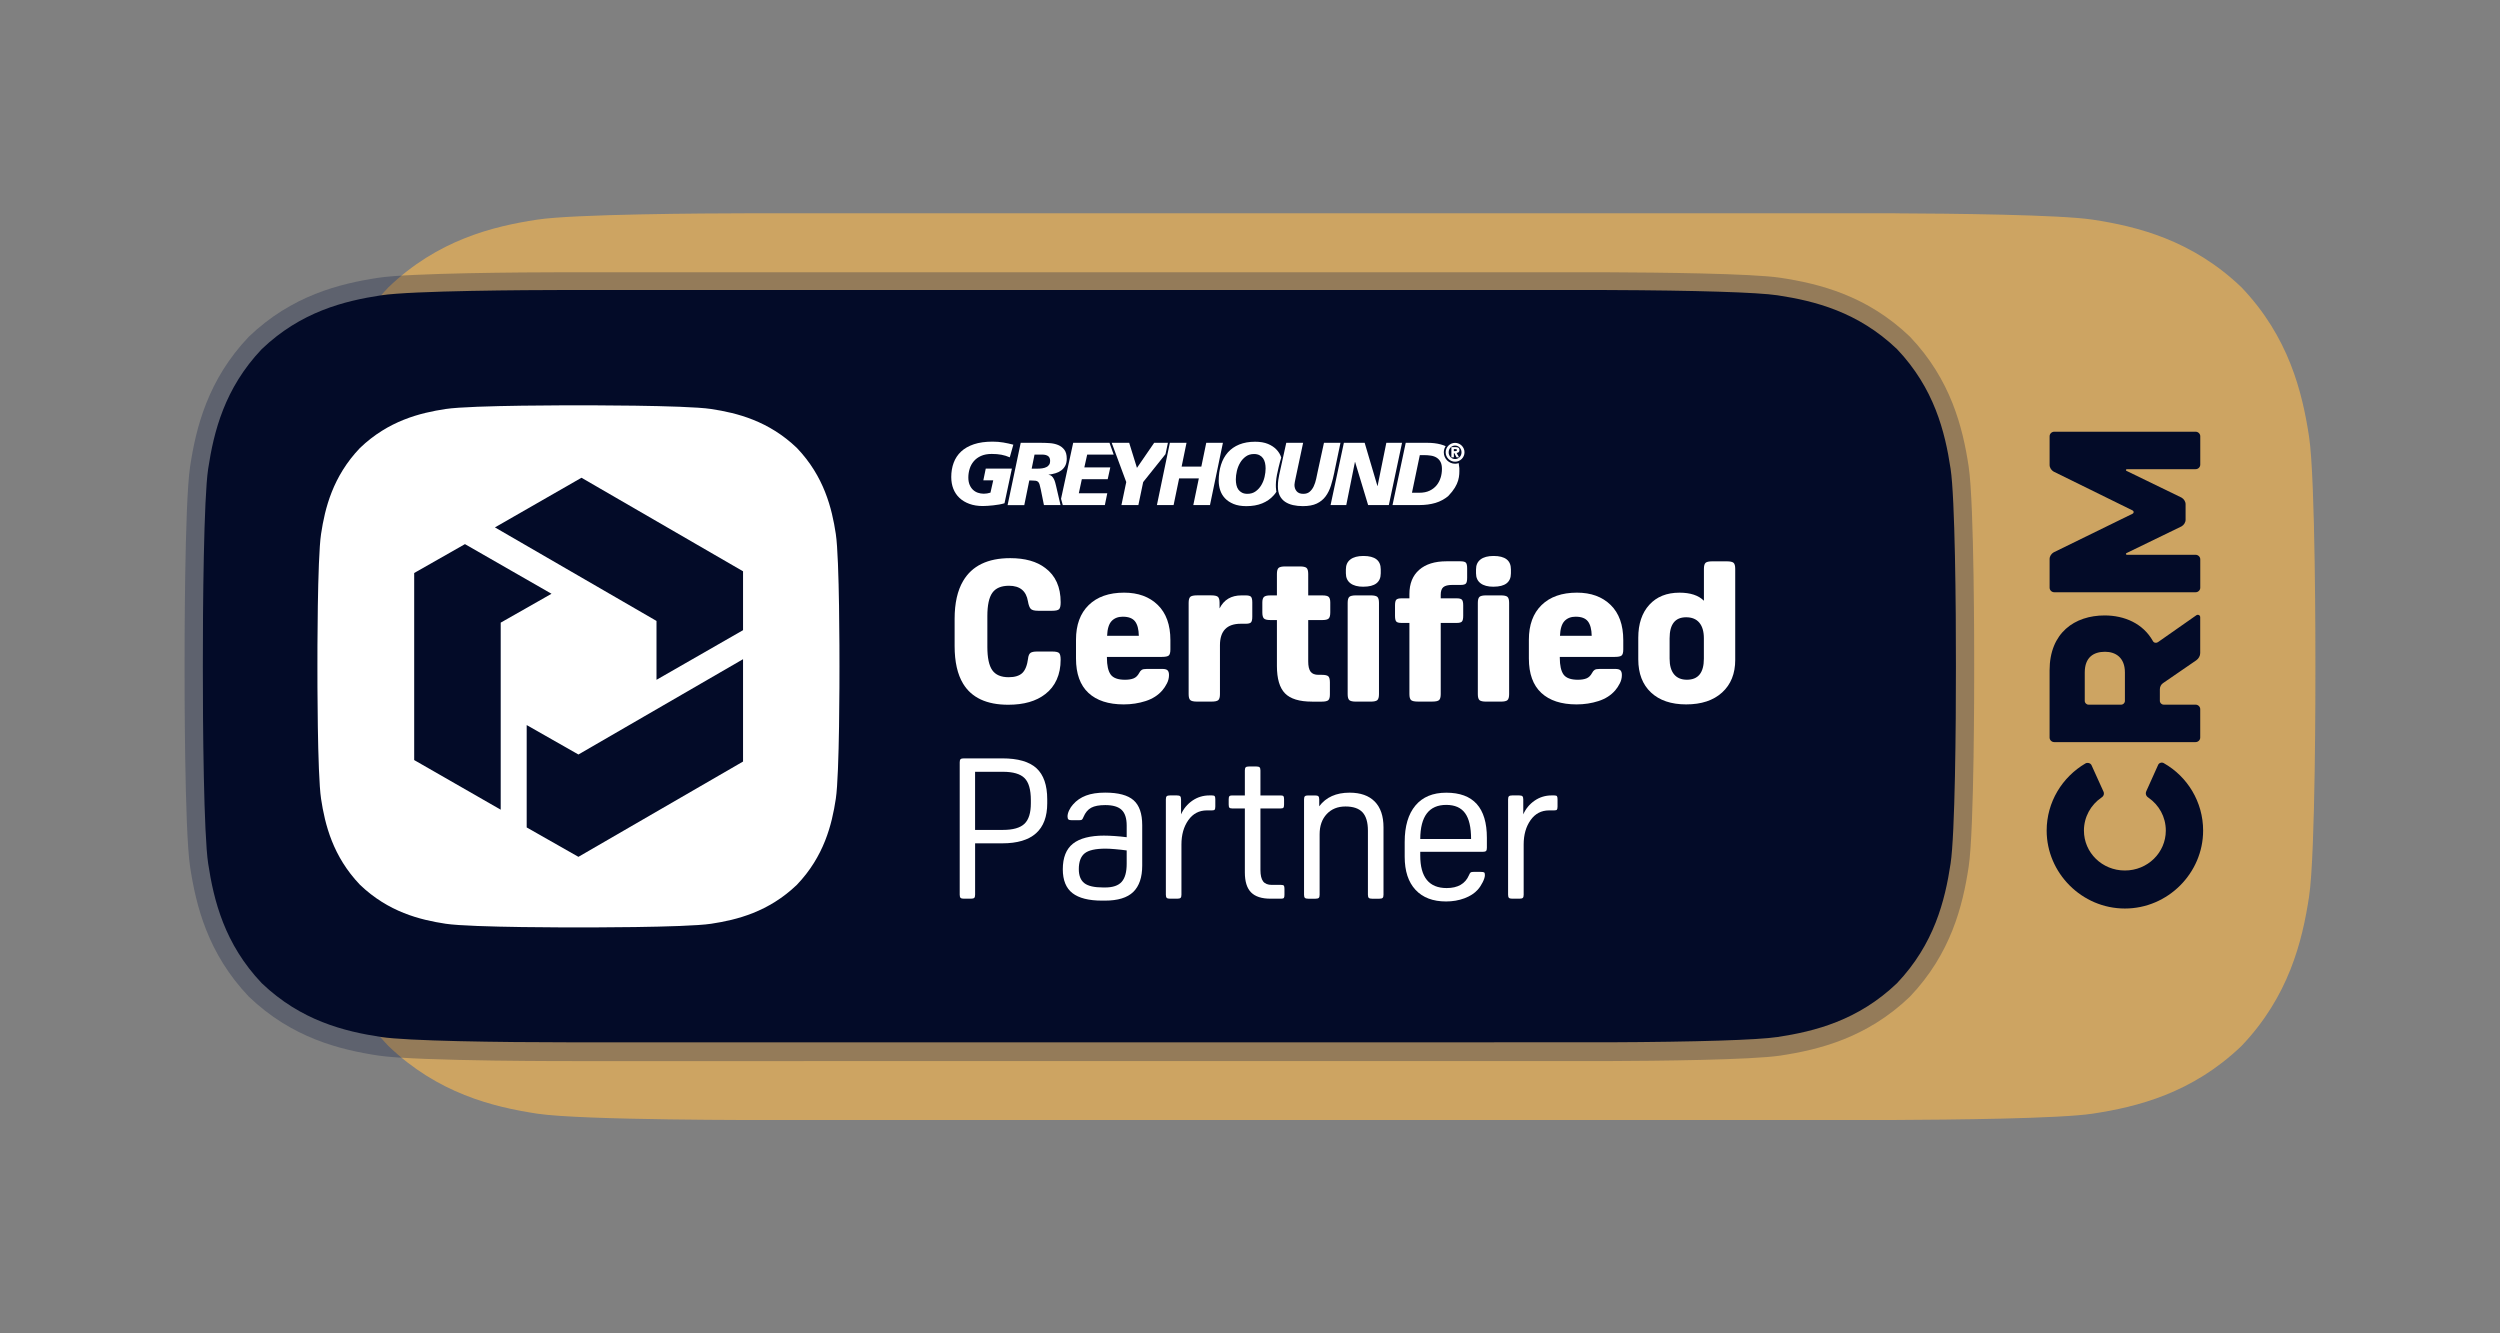
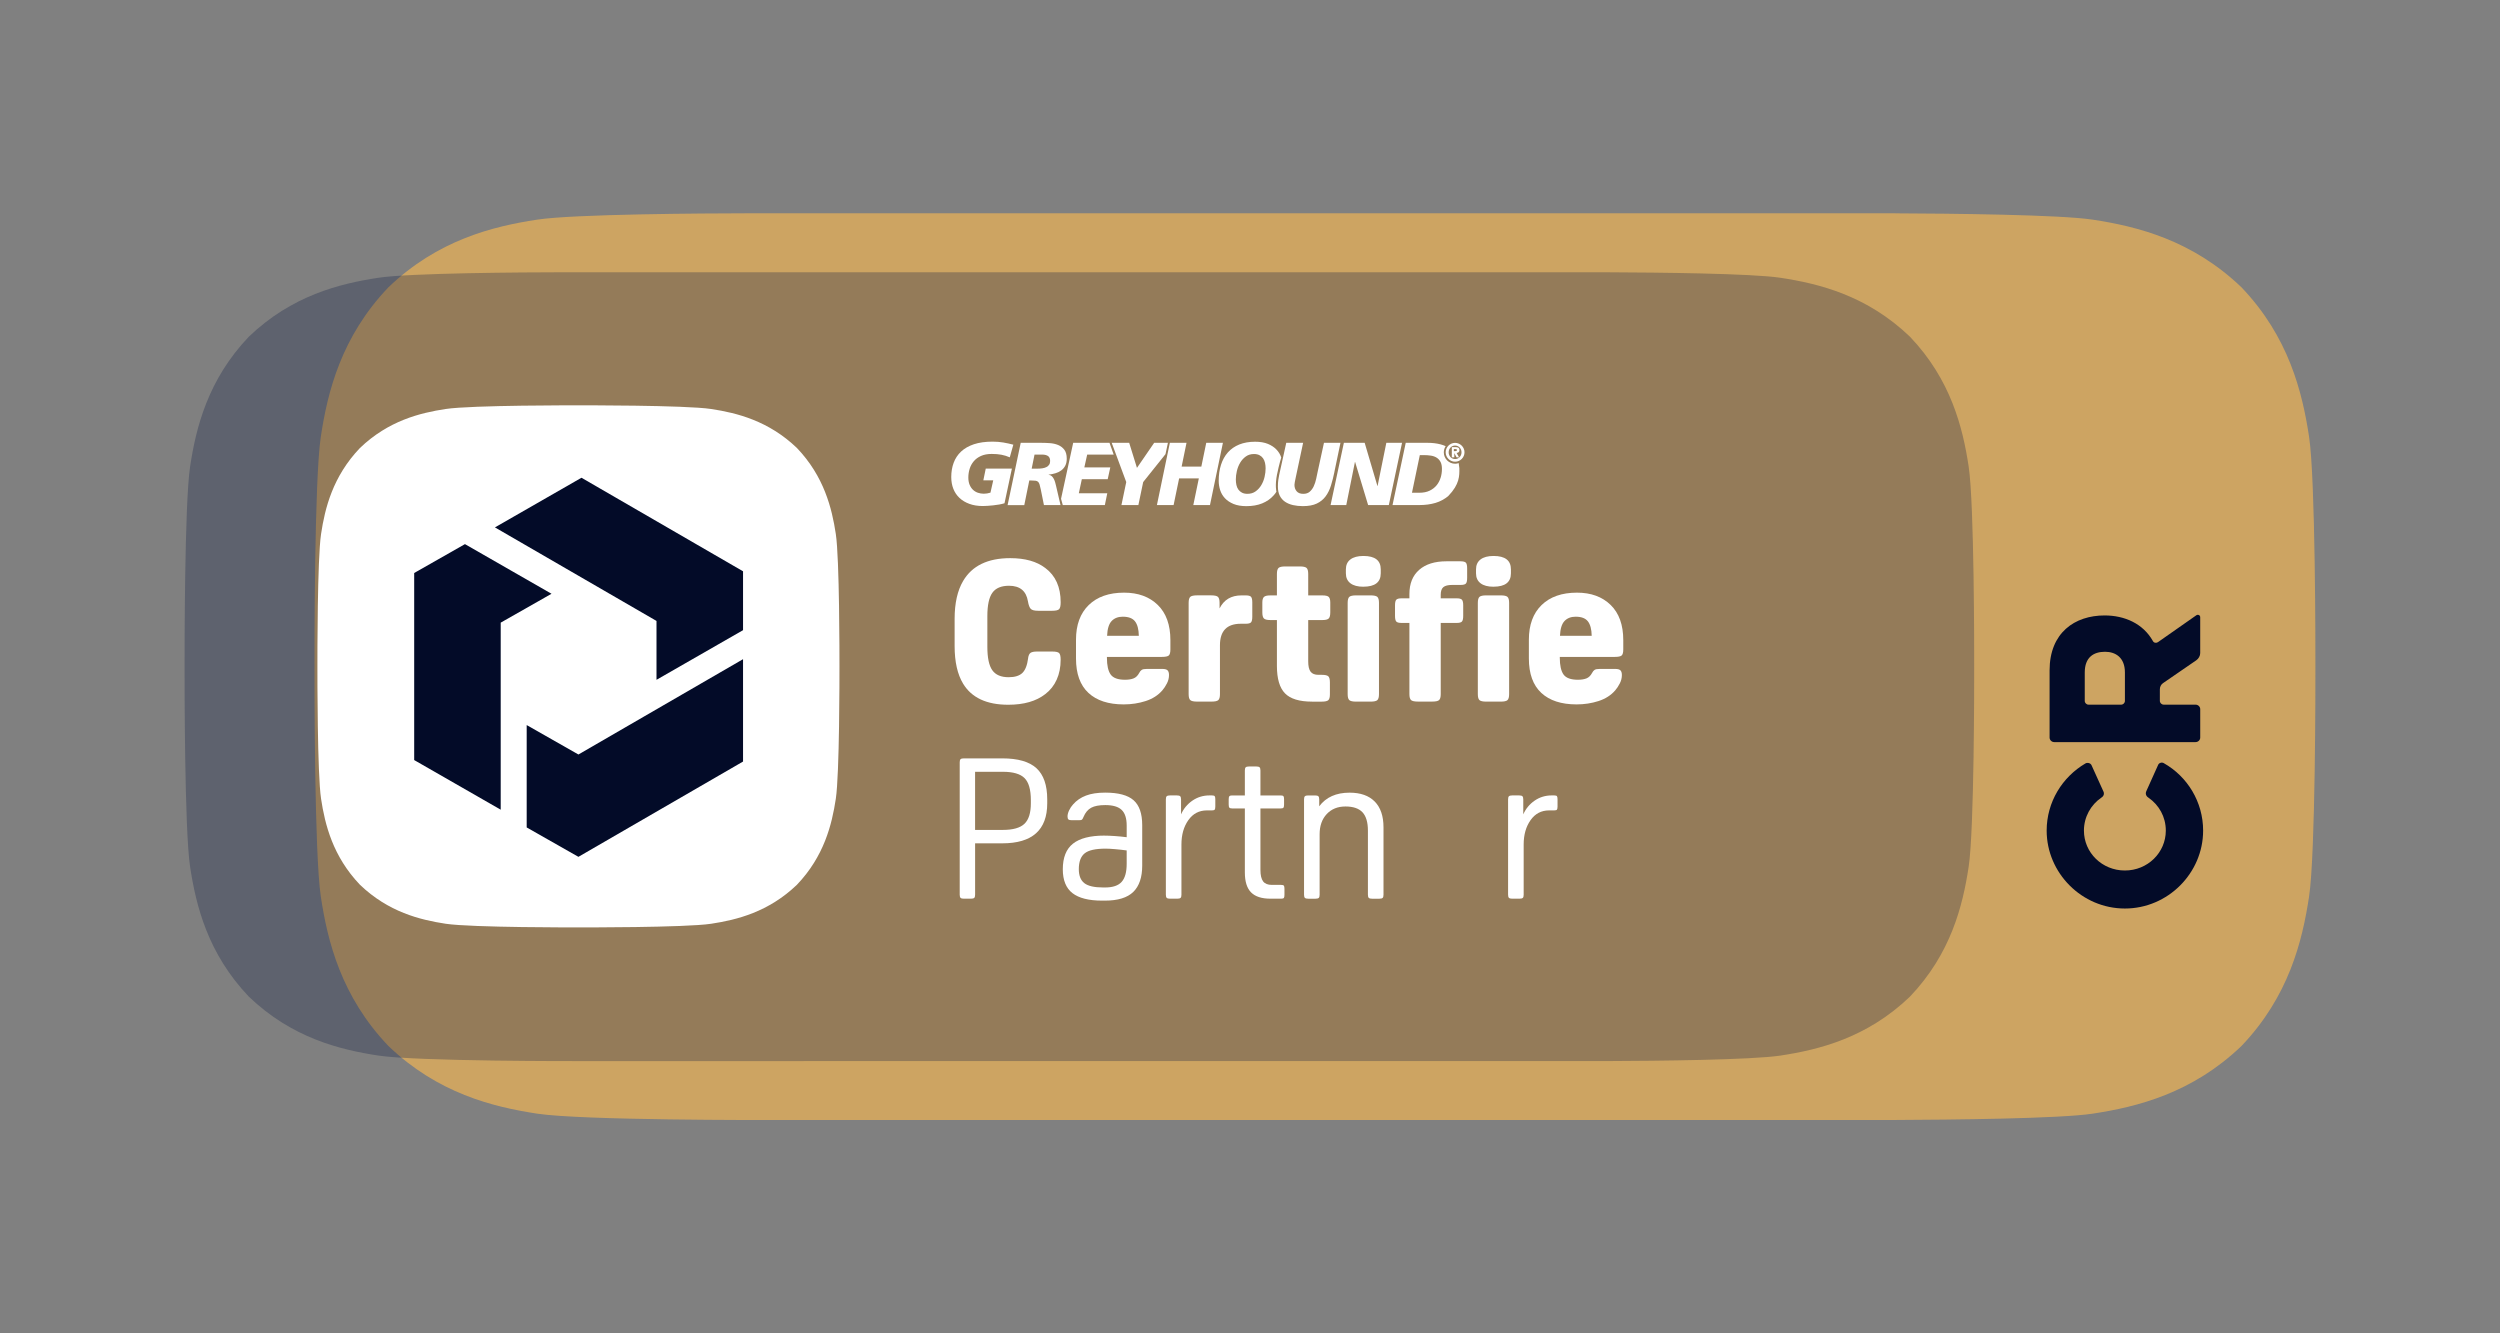
<svg xmlns="http://www.w3.org/2000/svg" id="Layer_1" viewBox="0 0 120 64">
  <rect x="0" y="0" width="120" height="64" fill="#808080" stroke="none" />
  <path d="M110.835,20.962c-.326-2.155-.979-4.795-3.242-7.168-2.366-2.269-4.998-2.924-7.147-3.251-1.579-.24-6.809-.292-9.475-.303v-.003h-54.946v0c-2.265.004-8.489.039-10.237.305-2.149.327-4.781.982-7.147,3.251-2.263,2.373-2.916,5.013-3.242,7.168-.311,2.054-.306,10.27-.304,11.038-.001.768-.006,8.984.304,11.038.326,2.155.979,4.795,3.242,7.168,2.366,2.269,4.998,2.924,7.147,3.251,2.149.327,11.069.305,11.069.305,0,0,.627.001,1.584-.002l50.936.002s.627.001,1.584-.002h.01v-0c2.666-.011,7.896-.063,9.475-.303,2.149-.327,4.781-.982,7.147-3.251,2.263-2.373,2.916-5.013,3.242-7.168.311-2.054.306-10.27.304-11.038.001-.768.006-8.984-.304-11.038Z" style="fill:#cda462;" />
  <path d="M103.127,38.288c-.121-.072-.158-.198-.102-.316l.565-1.256c.037-.1.185-.145.278-.081,1.131.641,1.882,1.861,1.882,3.234,0,2.033-1.687,3.74-3.755,3.74s-3.755-1.707-3.755-3.74c0-1.373.751-2.574,1.863-3.225.093-.054.241-.018.288.081l.565,1.247c.065.118.028.244-.093.316-.501.344-.834.922-.834,1.581,0,1.057.871,1.915,1.965,1.915s1.965-.858,1.965-1.915c0-.669-.334-1.237-.834-1.581Z" style="fill:#030b28;" />
  <path d="M98.603,35.621c-.121,0-.223-.099-.223-.217v-3.225c0-1.807,1.205-2.638,2.642-2.638.955,0,1.845.388,2.317,1.229.046.09.158.108.241.054l1.845-1.292c.084-.054.185,0,.185.09v1.726c0,.135-.074.262-.185.343l-1.604,1.102c-.092.063-.148.18-.148.289v.56c0,.099.084.181.185.181h1.53c.121,0,.223.099.223.217v1.364c0,.118-.102.217-.223.217h-6.786ZM100.068,32.279v1.364c0,.099.083.181.185.181h1.558c.102,0,.185-.081.185-.181v-1.364c0-.723-.454-.994-.955-.994-.556,0-.973.271-.973.994Z" style="fill:#030b28;" />
-   <path d="M105.39,26.63c.121,0,.223.099.223.217v1.364c0,.118-.102.217-.223.217h-6.786c-.121,0-.223-.099-.223-.217v-1.382c0-.126.084-.253.195-.316l3.783-1.852c.074-.036.074-.127,0-.163l-3.783-1.861c-.111-.063-.195-.19-.195-.316v-1.382c0-.118.102-.217.223-.217h6.786c.121,0,.223.099.223.217v1.364c0,.118-.102.217-.223.217h-3.3c-.046,0-.065.063-.019.081l2.642,1.283c.111.063.195.19.195.316v.75c0,.126-.084.253-.195.316l-2.642,1.283c-.046.018-.028.081.019.081h3.3Z" style="fill:#030b28;" />
  <path d="M94.497,22.397c-.284-1.875-.852-4.171-2.82-6.236-2.059-1.974-4.348-2.544-6.218-2.828-1.374-.209-5.924-.254-8.243-.263v-.002H27.069v0c-1.971.003-7.385.034-8.906.265-1.87.284-4.159.854-6.218,2.828-1.968,2.065-2.536,4.361-2.82,6.236-.27,1.787-.266,8.935-.265,9.603-.001.668-.006,7.816.265,9.603.284,1.875.852,4.171,2.82,6.236,2.059,1.974,4.348,2.544,6.218,2.828,1.87.284,9.63.266,9.63.266,0,0,48.58.001,49.413-.002h.009v-0c2.319-.009,6.87-.054,8.243-.263,1.87-.284,4.159-.854,6.218-2.828,1.968-2.065,2.536-4.361,2.82-6.236.27-1.787.266-8.935.265-9.603.001-.668.005-7.816-.265-9.603Z" style="fill:#0f1d44; opacity:.3;" />
-   <path d="M27.492,50.032c-3.634,0-7.958-.067-9.197-.256-1.781-.271-3.854-.789-5.729-2.581-1.787-1.882-2.304-3.961-2.574-5.748-.211-1.393-.259-6.608-.255-9.47-.004-2.865.044-8.08.255-9.473.27-1.787.788-3.867,2.574-5.748,1.876-1.791,3.948-2.31,5.729-2.581,1.484-.226,7.092-.253,8.775-.255l49.785-0.0.356.002c4.209.017,7.167.109,8.115.253,1.781.271,3.853.79,5.729,2.581,1.787,1.882,2.304,3.961,2.574,5.748.211,1.395.26,6.609.255,9.47.005,2.864-.044,8.079-.255,9.473-.27,1.787-.788,3.867-2.574,5.748-1.876,1.791-3.948,2.31-5.729,2.581-.947.144-3.904.237-8.115.254-.489.002-21.848.002-33.57.002h-16.149Z" style="fill:#030b28;" />
  <path d="M49.349,31.587c.019-.126.058-.21.118-.251.06-.041.162-.062.308-.062h.738c.164,0,.271.024.322.071.05.047.076.153.076.317,0,.36-.063.68-.189.96-.126.281-.309.512-.549.695-.435.341-1.028.511-1.778.511-1.034,0-1.757-.337-2.166-1.012-.271-.448-.407-1.05-.407-1.807v-1.305c0-.751.136-1.356.407-1.816.429-.731,1.182-1.097,2.261-1.097.713,0,1.274.158,1.684.473.492.366.738.915.738,1.646,0,.17-.025.281-.076.331-.051.051-.161.076-.331.076h-.672c-.177,0-.295-.03-.355-.09-.06-.06-.106-.181-.137-.364-.082-.498-.385-.747-.908-.747-.372,0-.639.112-.799.336-.161.224-.241.598-.241,1.121v1.476c0,.524.079.897.237,1.121.157.224.419.336.785.336.296,0,.516-.068.657-.203.142-.136.235-.373.279-.714Z" style="fill:#fff;" />
  <path d="M53.132,31.53v.038c0,.372.06.642.18.809.12.167.35.251.691.251.164,0,.301-.022.411-.066.11-.044.2-.133.27-.265.031-.063.071-.11.118-.142.047-.032.131-.047.251-.047h.738c.126,0,.211.024.255.071.044.047.066.121.066.222,0,.139-.033.273-.099.402-.066.13-.14.241-.222.336-.202.233-.468.404-.799.511-.331.107-.683.161-1.055.161-.732,0-1.296-.184-1.693-.553s-.596-.919-.596-1.651v-.899c0-.713.203-1.268.61-1.665.407-.397.973-.596,1.698-.596.675,0,1.214.197,1.618.591.403.394.605.957.605,1.689v.445c0,.151-.027.249-.08.293s-.162.066-.326.066h-2.639ZM53.898,29.601c-.227,0-.407.069-.539.208-.132.139-.205.376-.218.71h1.523c-.006-.315-.068-.547-.184-.695s-.311-.222-.582-.222Z" style="fill:#fff;" />
  <path d="M58.54,29.203c.208-.416.558-.624,1.05-.624h.208c.126,0,.209.022.25.066s.062.136.062.274v.681c0,.139-.021.23-.062.274s-.125.066-.25.066h-.237c-.669,0-1.003.344-1.003,1.031v2.346c0,.145-.027.241-.08.289s-.162.071-.326.071h-.691c-.164,0-.273-.024-.326-.071-.054-.047-.08-.143-.08-.289v-4.38c0-.145.027-.241.08-.289.053-.047.162-.071.326-.071h.672c.164,0,.273.024.326.071.054.047.08.144.08.289v.265Z" style="fill:#fff;" />
  <path d="M62.976,33.678c-.605,0-1.037-.132-1.296-.397-.259-.265-.388-.703-.388-1.315v-2.204h-.321c-.151,0-.252-.025-.303-.075-.051-.05-.076-.148-.076-.293v-.473c0-.132.027-.222.08-.27.054-.047.15-.071.289-.071h.331v-1.031c0-.145.027-.241.08-.289s.162-.071.326-.071h.69c.164,0,.273.024.326.071s.08.144.08.289v1.031h.69c.145,0,.243.024.293.071s.076.137.076.27v.473c0,.145-.025.243-.076.293s-.148.075-.293.075h-.69v1.987c0,.227.038.391.114.492.076.101.202.151.378.151h.161c.157,0,.261.024.312.071.05.047.076.144.076.289v.577c0,.139-.025.232-.076.279-.051.047-.158.071-.322.071h-.464Z" style="fill:#fff;" />
  <path d="M65.444,28.163c-.271,0-.479-.055-.624-.166-.145-.11-.218-.27-.218-.478v-.189c0-.208.072-.367.218-.478.145-.11.353-.166.624-.166.555,0,.832.214.832.643v.189c0,.429-.278.643-.832.643ZM66.191,33.318c0,.145-.027.241-.08.289s-.162.071-.326.071h-.691c-.164,0-.273-.024-.326-.071-.054-.047-.08-.143-.08-.289v-4.38c0-.145.027-.241.08-.289.053-.047.162-.071.326-.071h.691c.164,0,.273.024.326.071s.08.144.08.289v4.38Z" style="fill:#fff;" />
  <path d="M70.111,26.943c.126,0,.209.022.251.066.041.044.061.136.061.274v.454c0,.139-.02.23-.061.274-.041.044-.125.066-.251.066h-.407c-.196,0-.336.035-.421.104s-.128.192-.128.369v.17h.766c.126,0,.21.022.251.066.041.044.062.136.062.274v.501c0,.139-.021.23-.062.274s-.125.066-.251.066h-.766v3.415c0,.145-.027.241-.08.289s-.162.071-.326.071h-.691c-.164,0-.273-.024-.326-.071-.054-.047-.08-.143-.08-.289v-3.415h-.378c-.126,0-.21-.022-.251-.066-.041-.044-.062-.136-.062-.274v-.501c0-.139.02-.23.062-.274.041-.044.124-.066.251-.066h.378v-.208c0-.498.156-.885.468-1.159.312-.274.749-.411,1.31-.411h.681ZM71.691,28.163c-.271,0-.479-.055-.624-.166-.145-.11-.218-.27-.218-.478v-.189c0-.208.073-.367.218-.478.145-.11.353-.166.624-.166.555,0,.833.214.833.643v.189c0,.429-.278.643-.833.643ZM72.438,33.318c0,.145-.027.241-.08.289s-.162.071-.326.071h-.69c-.164,0-.273-.024-.326-.071s-.08-.143-.08-.289v-4.38c0-.145.027-.241.08-.289s.162-.071.326-.071h.69c.164,0,.273.024.326.071s.08.144.08.289v4.38Z" style="fill:#fff;" />
  <path d="M74.87,31.53v.038c0,.372.06.642.18.809.12.167.35.251.691.251.164,0,.301-.022.411-.066.11-.044.2-.133.27-.265.031-.063.071-.11.118-.142.047-.032.131-.047.251-.047h.738c.126,0,.211.024.255.071.044.047.066.121.066.222,0,.139-.033.273-.099.402-.066.13-.14.241-.222.336-.202.233-.468.404-.799.511-.331.107-.683.161-1.055.161-.732,0-1.296-.184-1.693-.553s-.596-.919-.596-1.651v-.899c0-.713.203-1.268.61-1.665.407-.397.973-.596,1.698-.596.675,0,1.214.197,1.618.591.403.394.605.957.605,1.689v.445c0,.151-.027.249-.08.293s-.162.066-.326.066h-2.639ZM75.636,29.601c-.227,0-.407.069-.539.208-.132.139-.205.376-.218.71h1.523c-.006-.315-.068-.547-.184-.695s-.311-.222-.582-.222Z" style="fill:#fff;" />
-   <path d="M83.291,31.673c0,.662-.21,1.184-.629,1.566s-.995.572-1.726.572c-.719,0-1.282-.191-1.689-.572-.407-.382-.61-.913-.61-1.594v-1.031c0-.668.177-1.197.53-1.584.353-.388.836-.582,1.448-.582.523,0,.914.129,1.173.388v-1.532c0-.145.027-.241.08-.289s.162-.071.326-.071h.69c.164,0,.273.024.326.071s.08.144.08.289v4.371ZM80.935,29.629c-.53,0-.794.337-.794,1.012v.974c0,.328.071.579.213.752.142.173.348.26.619.26.542,0,.813-.337.813-1.012v-.974c0-.328-.072-.578-.218-.752-.145-.173-.356-.26-.634-.26Z" style="fill:#fff;" />
  <path d="M48.11,40.479h-1.305v2.469c0,.076-.014.126-.043.151-.028.025-.08.038-.156.038h-.341c-.076,0-.128-.013-.156-.038-.028-.026-.043-.076-.043-.151v-6.357c0-.076.014-.126.043-.151s.08-.038.156-.038h1.845c.751,0,1.298.158,1.641.473s.516.814.516,1.495v.189c0,1.28-.719,1.921-2.157,1.921ZM46.804,37.045v2.791h1.334c.485,0,.831-.098,1.036-.294.205-.195.307-.523.307-.983v-.151c0-.505-.101-.858-.303-1.059-.202-.202-.549-.303-1.041-.303h-1.334Z" style="fill:#fff;" />
  <path d="M53.012,40.11c.126,0,.287.006.482.019.196.013.391.032.587.057v-.558c0-.346-.08-.597-.241-.752-.161-.155-.424-.232-.79-.232-.29,0-.514.042-.672.127-.158.085-.281.232-.369.44-.025.063-.049.106-.071.127-.022.022-.071.033-.147.033h-.341c-.082,0-.137-.013-.166-.038-.028-.025-.043-.073-.043-.142,0-.088.025-.186.076-.293.05-.107.114-.202.189-.284.164-.19.371-.331.62-.426.249-.095.557-.142.922-.142.631,0,1.085.121,1.362.364s.416.642.416,1.197v1.939c0,.568-.144.99-.43,1.268-.287.278-.74.416-1.357.416h-.142c-.637,0-1.11-.12-1.419-.359-.309-.24-.464-.621-.464-1.145,0-.561.162-.971.487-1.229s.828-.388,1.509-.388ZM53.069,40.735c-.485,0-.821.075-1.007.227-.186.151-.279.404-.279.757,0,.309.088.533.265.672.177.139.479.208.908.208h.085c.372,0,.639-.09.799-.27.161-.18.241-.468.241-.865v-.643c-.189-.026-.377-.046-.563-.062-.186-.016-.336-.024-.449-.024Z" style="fill:#fff;" />
  <path d="M56.69,38.37v.719c.12-.271.301-.49.544-.658.243-.167.516-.251.818-.251h.123c.069,0,.114.013.132.038s.028.076.028.151v.341c0,.076-.01.126-.028.151-.019.026-.063.038-.132.038h-.246c-.372,0-.669.156-.889.468-.221.312-.331.702-.331,1.168v2.413c0,.076-.014.126-.043.151-.028.025-.08.038-.156.038h-.35c-.076,0-.128-.013-.156-.038-.028-.026-.043-.076-.043-.151v-4.579c0-.076.014-.126.043-.151.028-.025.08-.038.156-.038h.331c.076,0,.128.013.156.038.028.025.043.076.043.151Z" style="fill:#fff;" />
  <path d="M61.494,43.137h-.511c-.423,0-.733-.101-.932-.303-.199-.202-.298-.52-.298-.955v-3.074h-.615c-.063,0-.106-.013-.128-.038-.022-.025-.033-.076-.033-.151v-.246c0-.076.011-.126.033-.151.022-.025.065-.038.128-.038h.615v-1.201c0-.076.014-.126.043-.151.028-.025.08-.038.156-.038h.35c.076,0,.128.013.156.038.028.026.043.076.043.151v1.201h.974c.069,0,.113.013.132.038.019.025.028.076.028.151v.246c0,.075-.01.126-.028.151-.019.026-.063.038-.132.038h-.974v2.952c0,.252.043.435.128.548s.225.17.421.17h.444c.069,0,.114.013.132.038.019.025.028.076.028.151v.284c0,.076-.009.126-.028.151-.019.025-.063.038-.132.038Z" style="fill:#fff;" />
  <path d="M64.781,38.048c.523,0,.926.142,1.206.426.28.284.421.697.421,1.239v3.236c0,.076-.014.126-.043.151-.028.025-.08.038-.156.038h-.35c-.076,0-.128-.013-.156-.038-.028-.026-.043-.076-.043-.151v-3.075c0-.403-.087-.698-.26-.884-.174-.186-.446-.279-.818-.279s-.671.121-.899.364c-.227.243-.341.566-.341.969v2.905c0,.076-.014.126-.043.151-.028.025-.08.038-.156.038h-.35c-.076,0-.128-.013-.156-.038-.028-.026-.043-.076-.043-.151v-4.579c0-.076.014-.126.043-.151.028-.025.08-.038.156-.038h.331c.076,0,.128.013.156.038.028.025.043.076.043.151v.331c.328-.436.813-.653,1.457-.653Z" style="fill:#fff;" />
-   <path d="M71.171,40.886h-2.999v.18c0,1.041.422,1.561,1.268,1.561.536,0,.892-.205,1.069-.615.031-.076.06-.122.085-.137.025-.016.069-.024.132-.024h.341c.088,0,.145.008.17.024.025.016.038.058.038.128,0,.088-.035.202-.104.341-.069.138-.148.259-.237.359-.158.177-.372.315-.643.416-.271.101-.565.151-.88.151-.631,0-1.12-.186-1.466-.558-.347-.372-.52-.902-.52-1.589v-.709c0-.757.172-1.34.516-1.75s.837-.615,1.48-.615c1.299,0,1.949.722,1.949,2.166v.483c0,.076-.014.126-.043.151-.028.025-.08.038-.156.038ZM69.421,38.635c-.826,0-1.243.545-1.249,1.636h2.44c0-.561-.096-.974-.288-1.239-.192-.265-.494-.397-.904-.397Z" style="fill:#fff;" />
  <path d="M73.117,38.37v.719c.12-.271.301-.49.544-.658.243-.167.516-.251.818-.251h.123c.069,0,.114.013.132.038s.028.076.028.151v.341c0,.076-.01.126-.028.151-.019.026-.063.038-.132.038h-.246c-.372,0-.669.156-.889.468-.221.312-.331.702-.331,1.168v2.413c0,.076-.014.126-.043.151-.028.025-.08.038-.156.038h-.35c-.076,0-.128-.013-.156-.038-.028-.026-.043-.076-.043-.151v-4.579c0-.076.014-.126.043-.151.028-.025.08-.038.156-.038h.331c.076,0,.128.013.156.038.028.025.043.076.043.151Z" style="fill:#fff;" />
  <path d="M48.467,21.951c-.131-.057-.265-.099-.4-.124-.136-.026-.291-.038-.465-.038-.2,0-.371.032-.514.096-.143.064-.259.15-.349.257-.09.107-.156.228-.197.364-.041.135-.062.273-.062.413,0,.134.02.25.06.347.04.097.094.178.161.242.067.064.146.112.235.143.09.031.186.047.289.047.1,0,.206-.017.317-.051l.133-.591h-.475l.116-.565h1.255l-.355,1.665c-.074.023-.158.043-.253.06-.094.017-.189.031-.285.04-.096.01-.188.018-.276.024-.088.006-.164.009-.227.009-.24,0-.454-.034-.642-.103-.188-.068-.348-.163-.477-.285-.13-.121-.228-.268-.296-.439-.067-.171-.1-.36-.1-.565,0-.248.039-.477.116-.685.077-.208.196-.387.355-.537.16-.15.365-.267.614-.351.25-.084.549-.126.897-.126.183,0,.354.014.514.041.16.027.321.062.484.105l-.171.608Z" style="fill:#fff;" />
  <path d="M49.52,22.496h.27c.086,0,.166-.006.242-.017.075-.011.141-.031.197-.06.056-.028.099-.066.13-.113.032-.047.047-.106.047-.178,0-.108-.031-.186-.094-.233-.063-.047-.154-.072-.274-.075h-.381l-.137.676ZM48.993,21.255h.955c.143,0,.288.005.437.015.148.01.283.04.405.09.121.05.22.125.298.227.077.101.116.245.116.43,0,.131-.024.243-.071.334-.047.091-.111.167-.19.227-.08.06-.173.106-.278.137-.106.031-.216.054-.33.069v.008c.06.006.11.027.15.064.04.037.074.083.101.137.027.054.049.111.064.169.016.059.029.112.041.161l.214.921h-.796l-.154-.762c-.02-.097-.039-.173-.056-.229-.017-.056-.041-.098-.071-.126-.03-.028-.071-.046-.124-.053-.053-.007-.123-.011-.212-.011h-.086l-.24,1.182h-.801l.629-2.988Z" style="fill:#fff;" />
  <polygon points="50.93 23.942 51.513 21.255 53.256 21.255 53.457 21.82 52.185 21.82 52.048 22.436 53.294 22.436 53.17 23.002 51.928 23.002 51.783 23.678 53.149 23.678 53.033 24.243 51.013 24.243 50.93 23.942" style="fill:#fff;" />
  <polygon points="54.06 23.138 53.362 21.255 54.201 21.255 54.574 22.458 55.4 21.255 56.06 21.254 55.944 21.799 54.873 23.138 54.642 24.243 53.829 24.243 54.06 23.138" style="fill:#fff;" />
  <polygon points="56.153 21.255 56.953 21.255 56.718 22.398 57.664 22.398 57.9 21.255 58.7 21.255 58.079 24.243 57.279 24.243 57.544 22.963 56.598 22.963 56.333 24.243 55.532 24.243 56.153 21.255" style="fill:#fff;" />
  <path d="M60.749,22.488c0-.094-.009-.183-.028-.268-.019-.084-.05-.158-.094-.221-.044-.063-.102-.113-.173-.15-.071-.037-.159-.056-.261-.056-.154,0-.287.04-.396.12-.11.08-.201.18-.272.302-.071.121-.123.253-.156.396-.033.143-.049.277-.049.403,0,.094.009.183.028.268.019.084.05.157.094.218.044.061.102.111.173.148.071.037.159.056.261.056.154,0,.286-.04.396-.12.11-.08.201-.18.272-.3.071-.12.123-.251.156-.394.033-.143.049-.277.049-.402M61.3,22.757c-.11.55-.032.846-.032.846-.049.083-.075.109-.137.18-.146.164-.328.29-.546.379-.218.089-.472.133-.76.133-.243,0-.448-.035-.616-.105-.168-.07-.306-.161-.411-.274-.106-.113-.182-.242-.229-.387-.047-.146-.071-.295-.071-.45,0-.283.037-.539.111-.771.074-.231.184-.429.33-.593.146-.164.328-.29.546-.379.219-.088.472-.133.76-.133.242,0,.448.035.617.105.168.07.305.161.411.274.106.113.18.232.227.379,0,0-.106.334-.198.795" style="fill:#fff;" />
  <path d="M64.054,22.646c-.049.237-.104.456-.167.657-.063.201-.148.375-.257.522-.109.147-.25.262-.424.345-.174.083-.397.124-.668.124-.168,0-.325-.016-.471-.049-.146-.033-.273-.086-.381-.158-.108-.073-.193-.169-.255-.289-.061-.12-.092-.268-.092-.445,0-.12.007-.227.021-.321.014-.094.029-.176.043-.244l.338-1.533h.809l-.36,1.691c-.014.071-.027.135-.039.191-.011.056-.017.101-.017.135,0,.123.035.226.105.308.07.083.176.124.319.124.128,0,.232-.034.31-.103.079-.069.143-.156.193-.263.05-.107.088-.225.116-.355.027-.13.053-.255.079-.375l.295-1.353h.792l-.291,1.391Z" style="fill:#fff;" />
  <polygon points="64.506 21.255 65.504 21.255 66.116 23.327 66.124 23.327 66.544 21.255 67.298 21.255 66.664 24.243 65.67 24.243 65.045 22.175 65.037 22.175 64.621 24.243 63.868 24.243 64.506 21.255" style="fill:#fff;" />
-   <path d="M69.785,21.653h.073c.022,0,.041-.004.055-.012.014-.008.021-.022.021-.042,0-.009-.003-.017-.008-.023-.005-.006-.012-.01-.021-.013-.009-.003-.018-.005-.028-.006-.01-.001-.02-.001-.029-.001h-.063v.096ZM69.665,21.461h.2c.062,0,.109.01.141.031.032.021.048.058.048.113,0,.047-.013.081-.039.101-.026.021-.059.032-.098.034l.118.213h-.12l-.108-.205h-.021v.205h-.12v-.492ZM69.844,22.034c.042,0,.083-.008.12-.024.037-.016.07-.039.098-.068.028-.029.05-.063.067-.103.016-.039.024-.082.024-.129,0-.046-.008-.089-.024-.128-.016-.04-.039-.074-.067-.103-.028-.029-.061-.052-.098-.068-.038-.016-.078-.024-.12-.024-.043,0-.083.008-.12.024-.037.016-.07.039-.098.068-.028.029-.05.064-.066.103-.016.04-.024.082-.024.128,0,.047.008.09.024.129.016.039.038.074.066.103.028.029.061.052.098.068.038.016.078.024.12.024M69.844,22.162c-.063,0-.122-.012-.176-.036-.055-.024-.102-.056-.143-.097-.041-.041-.073-.089-.097-.143-.024-.055-.036-.114-.036-.176,0-.063.012-.121.036-.176.024-.055.056-.103.097-.143.041-.041.089-.073.143-.097.055-.024.113-.036.176-.036.062,0,.121.012.176.036.055.024.103.056.143.097.041.041.073.089.097.143.024.055.036.113.036.176,0,.063-.012.121-.036.176-.024.055-.056.103-.097.143-.041.041-.089.073-.143.097-.055.024-.113.036-.176.036" style="fill:#fff;" />
+   <path d="M69.785,21.653h.073c.022,0,.041-.004.055-.012.014-.008.021-.022.021-.042,0-.009-.003-.017-.008-.023-.005-.006-.012-.01-.021-.013-.009-.003-.018-.005-.028-.006-.01-.001-.02-.001-.029-.001h-.063v.096ZM69.665,21.461h.2c.062,0,.109.01.141.031.032.021.048.058.048.113,0,.047-.013.081-.039.101-.026.021-.059.032-.098.034l.118.213h-.12l-.108-.205v.205h-.12v-.492ZM69.844,22.034c.042,0,.083-.008.12-.024.037-.016.07-.039.098-.068.028-.029.05-.063.067-.103.016-.039.024-.082.024-.129,0-.046-.008-.089-.024-.128-.016-.04-.039-.074-.067-.103-.028-.029-.061-.052-.098-.068-.038-.016-.078-.024-.12-.024-.043,0-.083.008-.12.024-.037.016-.07.039-.098.068-.028.029-.05.064-.066.103-.016.04-.024.082-.024.128,0,.047.008.09.024.129.016.039.038.074.066.103.028.029.061.052.098.068.038.016.078.024.12.024M69.844,22.162c-.063,0-.122-.012-.176-.036-.055-.024-.102-.056-.143-.097-.041-.041-.073-.089-.097-.143-.024-.055-.036-.114-.036-.176,0-.063.012-.121.036-.176.024-.055.056-.103.097-.143.041-.041.089-.073.143-.097.055-.024.113-.036.176-.036.062,0,.121.012.176.036.055.024.103.056.143.097.041.041.073.089.097.143.024.055.036.113.036.176,0,.063-.012.121-.036.176-.024.055-.056.103-.097.143-.041.041-.089.073-.143.097-.055.024-.113.036-.176.036" style="fill:#fff;" />
  <path d="M69.152,22.922c-.04.136-.104.258-.19.366-.087.109-.199.196-.336.263-.137.067-.304.101-.501.101h-.351l.377-1.807h.197c.123,0,.237.009.343.026.106.017.197.051.274.101.077.05.138.118.182.203.044.085.066.197.066.334,0,.14-.02.278-.06.413M70.049,22.473c-.006-.074-.021-.173-.032-.244-.054.018-.11.03-.17.03-.301,0-.544-.244-.544-.545,0-.11.033-.213.089-.298-.075-.034-.156-.063-.243-.086-.188-.05-.401-.075-.638-.075h-1.036l-.634,2.988h1.289c.28,0,.536-.034.771-.103.232-.068.449-.189.616-.332.549-.567.536-.972.532-1.336" style="fill:#fff;" />
  <path d="M40.119,25.631c-.188-1.241-.564-2.761-1.866-4.127-1.362-1.306-2.878-1.683-4.115-1.872s-6.373-.176-6.373-.176c0,0-5.136-.013-6.373.176-1.237.188-2.753.565-4.115,1.872-1.303,1.366-1.679,2.886-1.866,4.127-.179,1.183-.176,5.913-.175,6.355-.001.442-.004,5.172.175,6.355.188,1.241.564,2.761,1.866,4.127,1.362,1.306,2.878,1.684,4.115,1.872,1.237.188,6.373.176,6.373.176,0,0,5.136.013,6.373-.176,1.237-.188,2.753-.565,4.115-1.872,1.303-1.366,1.679-2.886,1.866-4.127.179-1.183.176-5.913.175-6.355.001-.442.004-5.172-.175-6.355Z" style="fill:#fff;" />
  <path d="M24.035,38.866l-4.154-2.383v-8.979l2.437-1.386,4.154,2.383-2.438,1.386v8.979ZM35.666,36.554l-7.902,4.574-2.483-1.411v-4.914l2.483,1.413,7.902-4.575v4.914ZM35.666,30.248l-4.154,2.383v-2.826l-7.755-4.49,4.154-2.383,7.755,4.49v2.826Z" style="fill:#030b28;" />
</svg>